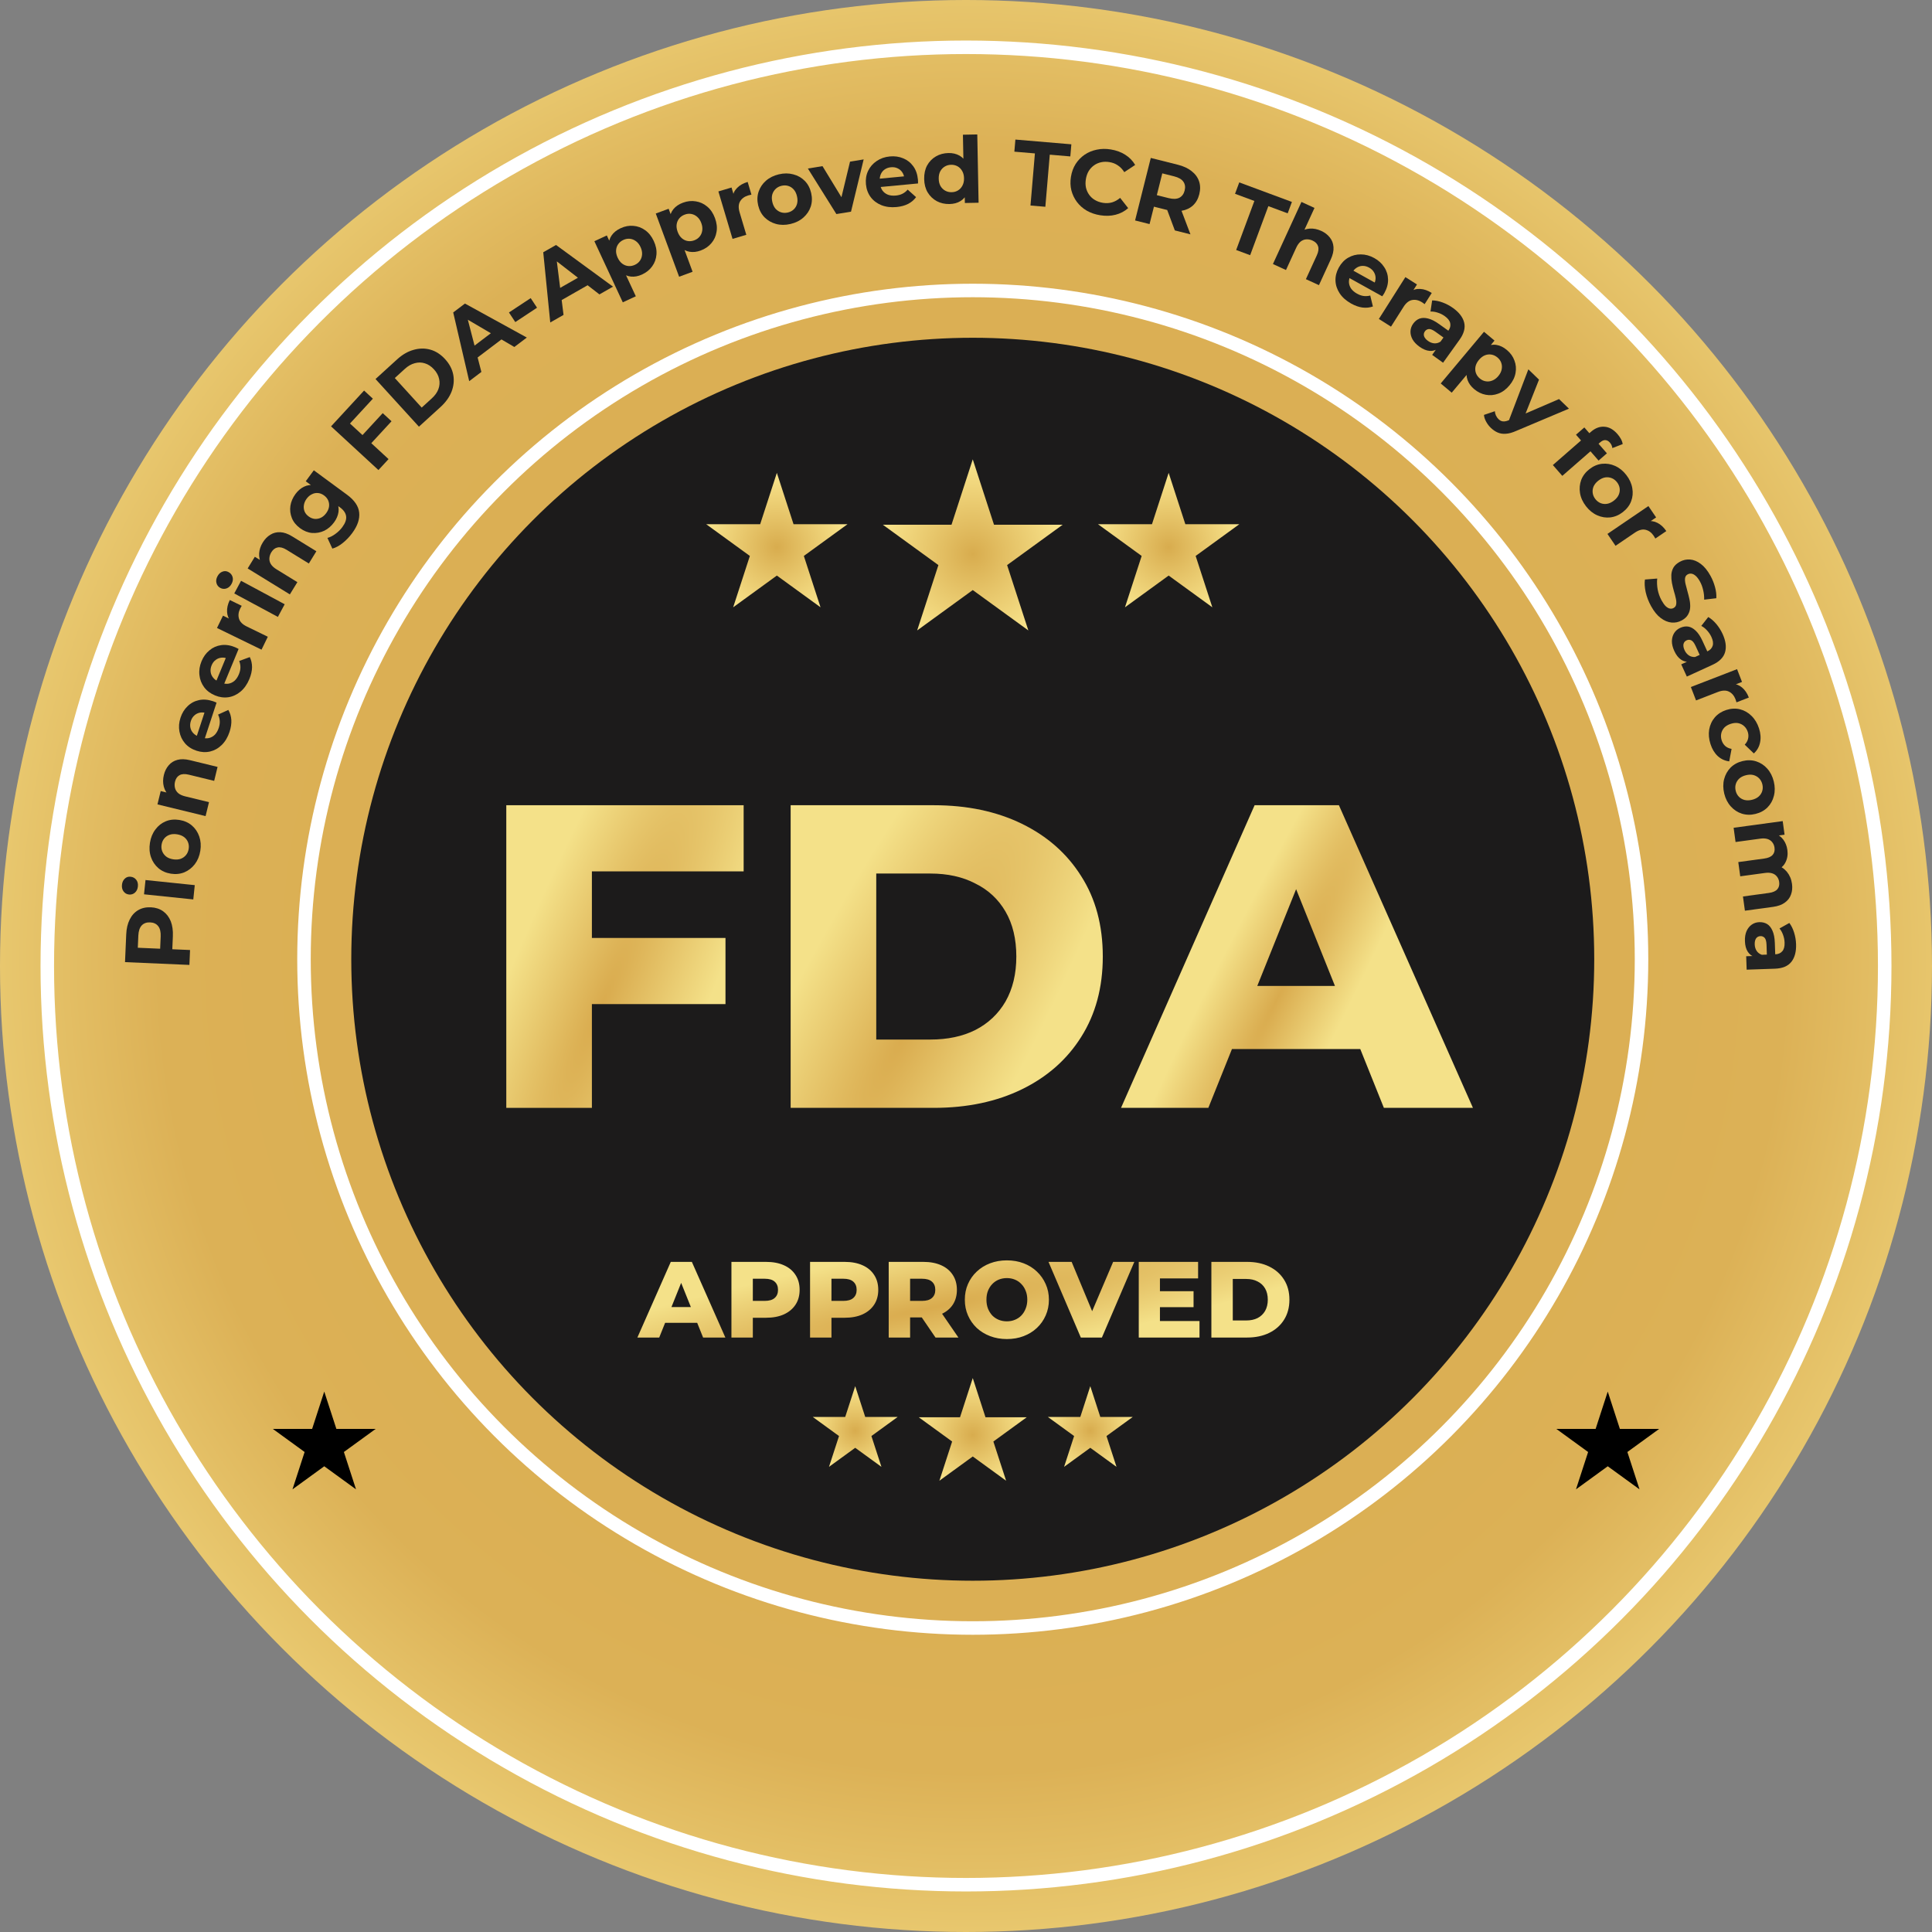
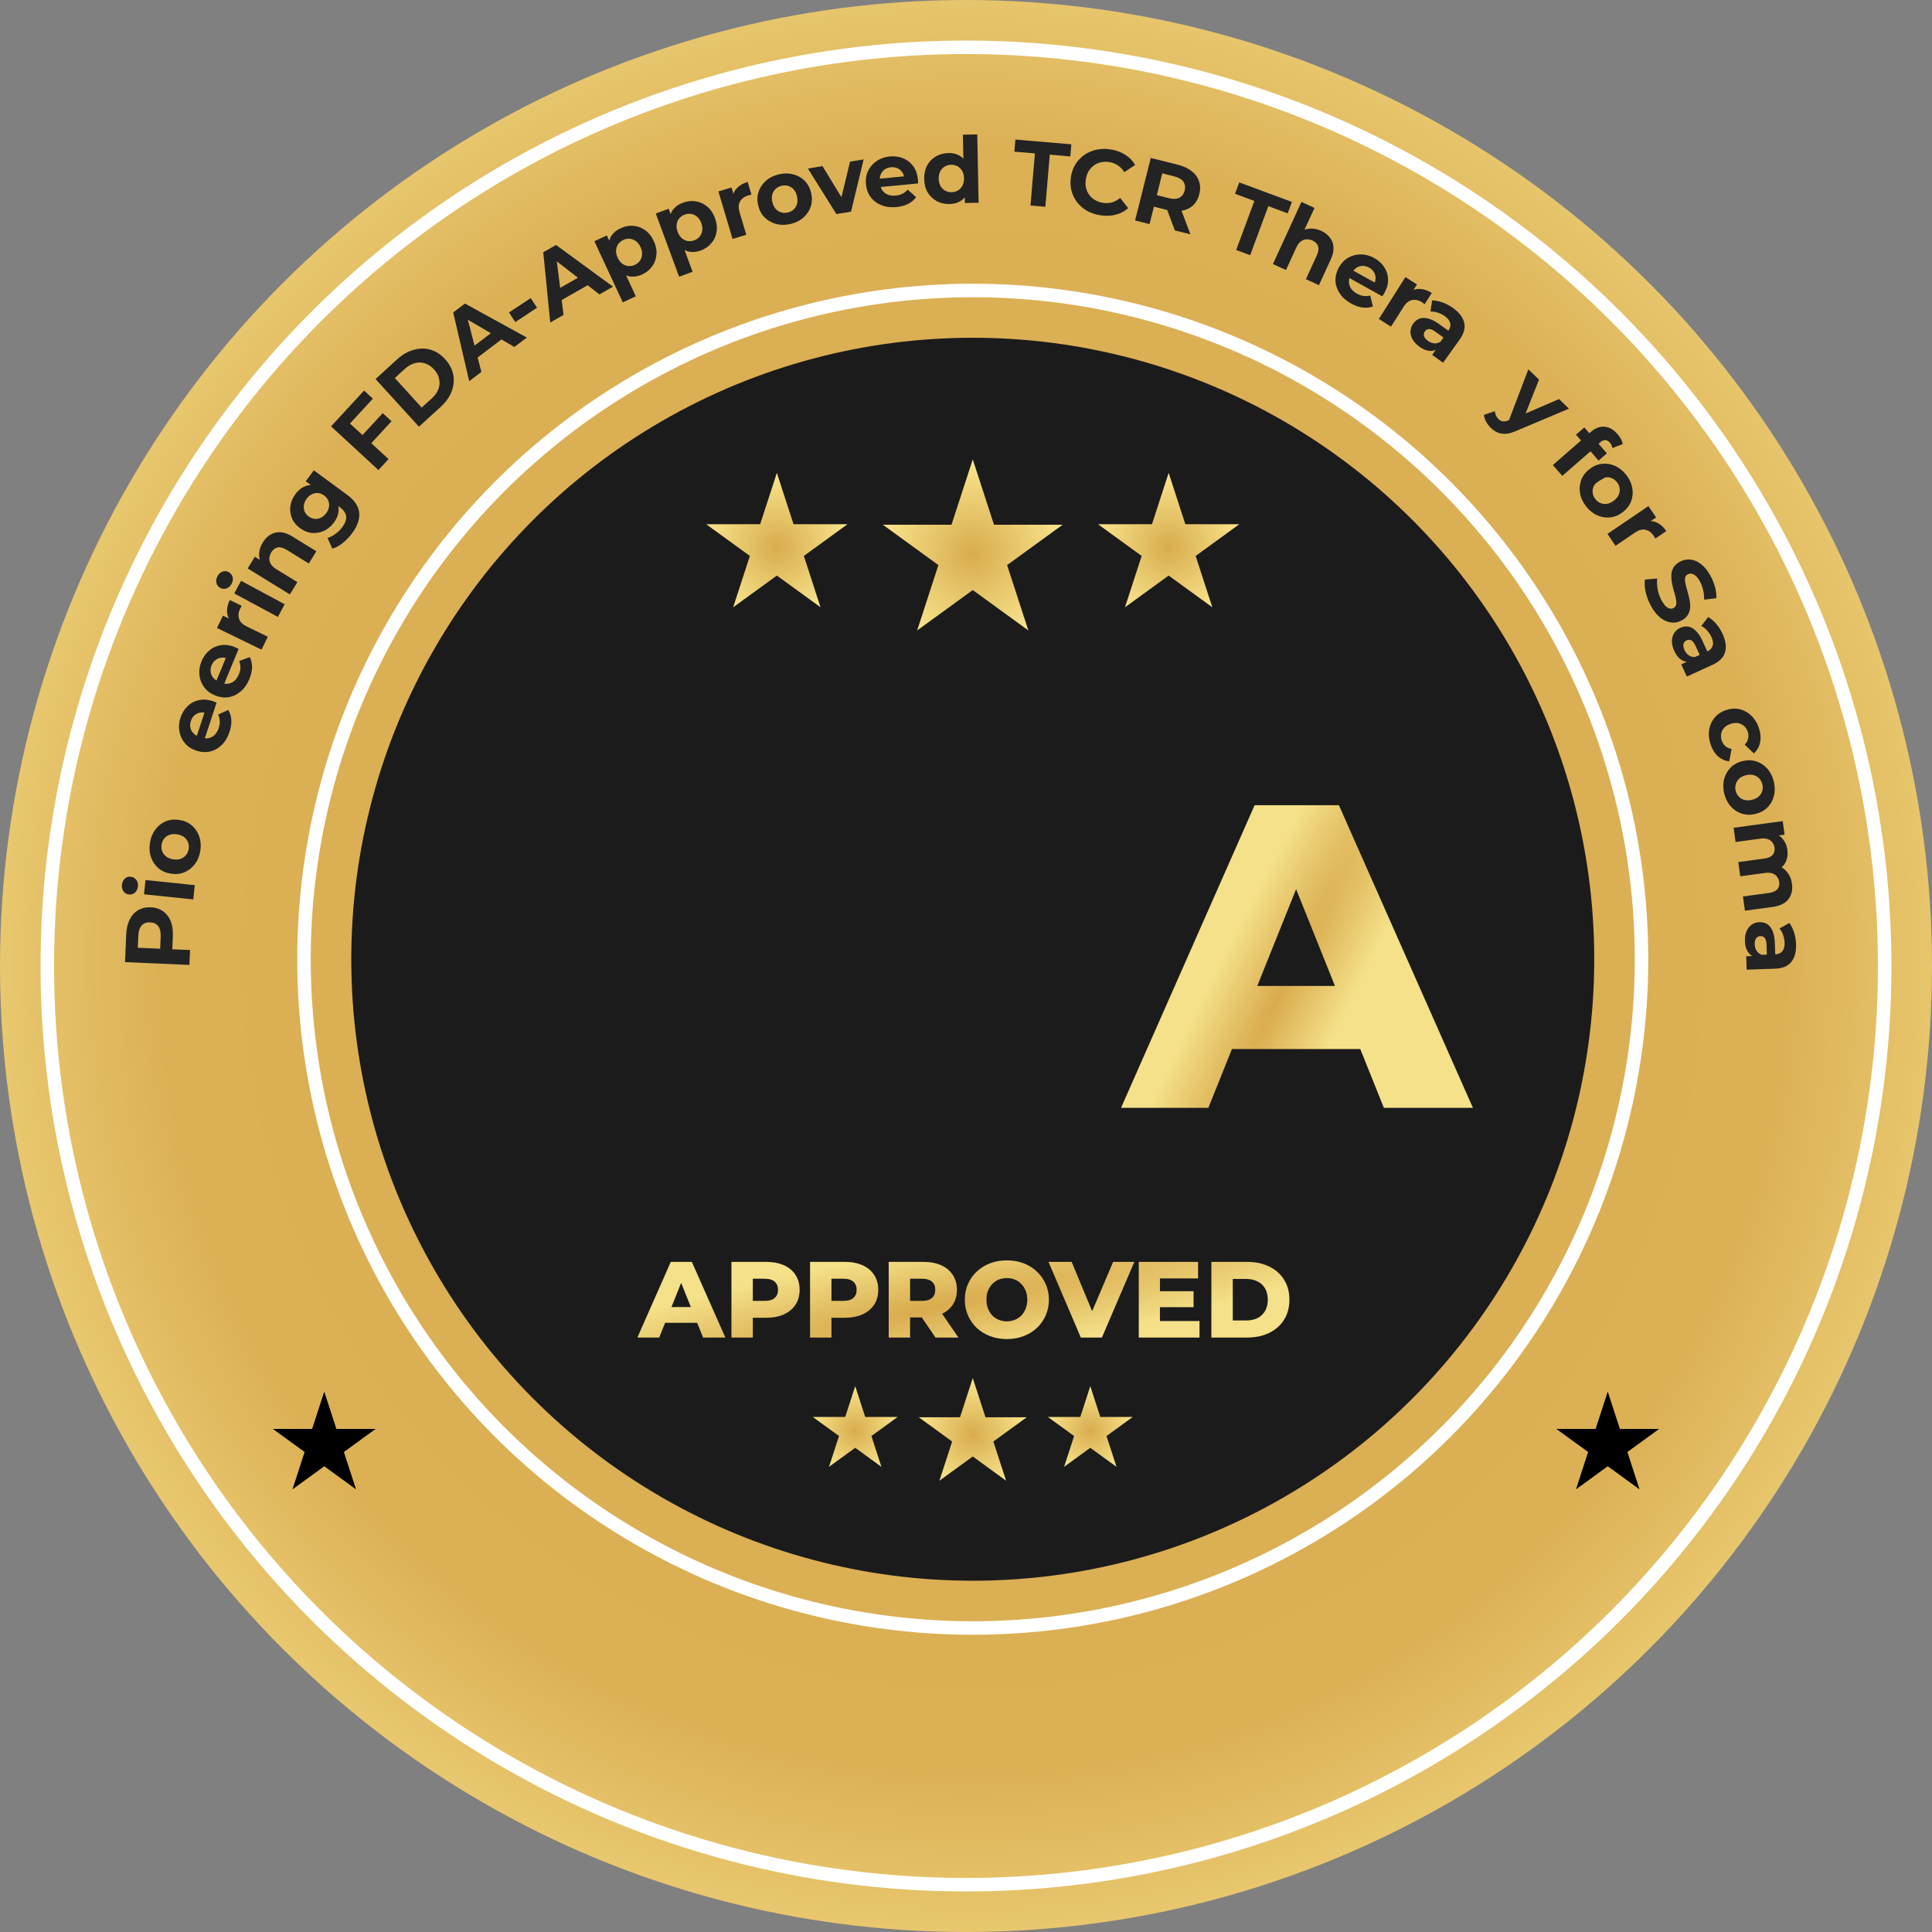
<svg xmlns="http://www.w3.org/2000/svg" width="143" height="143" viewBox="0 0 143 143" fill="none">
  <rect x="0" y="0" width="143" height="143" fill="#808080" stroke="none" />
  <circle cx="71.5" cy="71.5" r="71.5" fill="url(#paint0_diamond_1866_2860)" />
  <circle cx="72" cy="71" r="46" fill="#1C1B1B" />
  <circle cx="72" cy="71" r="49.5" stroke="white" />
  <circle cx="71.5" cy="71.5" r="68" stroke="white" />
-   <path d="M43.362 69.424H53.698V74.32H43.362V69.424ZM43.81 82H37.474V59.6H55.042V64.496H43.81V82Z" fill="url(#paint1_diamond_1866_2860)" />
-   <path d="M58.521 82V59.6H69.113C71.588 59.6 73.764 60.059 75.641 60.976C77.519 61.893 78.98 63.184 80.025 64.848C81.092 66.512 81.625 68.496 81.625 70.8C81.625 73.083 81.092 75.067 80.025 76.752C78.98 78.416 77.519 79.707 75.641 80.624C73.764 81.541 71.588 82 69.113 82H58.521ZM64.857 76.944H68.857C70.137 76.944 71.247 76.709 72.185 76.24C73.145 75.749 73.892 75.045 74.425 74.128C74.959 73.189 75.225 72.08 75.225 70.8C75.225 69.499 74.959 68.389 74.425 67.472C73.892 66.555 73.145 65.861 72.185 65.392C71.247 64.901 70.137 64.656 68.857 64.656H64.857V76.944Z" fill="url(#paint2_diamond_1866_2860)" />
  <path d="M82.974 82L92.862 59.6H99.102L109.022 82H102.43L94.686 62.704H97.182L89.438 82H82.974ZM88.382 77.648L90.014 72.976H100.958L102.59 77.648H88.382Z" fill="url(#paint3_diamond_1866_2860)" />
  <path d="M47.177 99L49.649 93.4H51.209L53.689 99H52.041L50.105 94.176H50.729L48.793 99H47.177ZM48.529 97.912L48.937 96.744H51.673L52.081 97.912H48.529ZM54.138 99V93.4H56.698C57.21 93.4 57.65 93.483 58.018 93.648C58.392 93.813 58.679 94.053 58.882 94.368C59.085 94.677 59.186 95.045 59.186 95.472C59.186 95.893 59.085 96.259 58.882 96.568C58.679 96.877 58.392 97.117 58.018 97.288C57.65 97.453 57.21 97.536 56.698 97.536H55.018L55.722 96.848V99H54.138ZM55.722 97.016L55.018 96.288H56.602C56.933 96.288 57.178 96.216 57.338 96.072C57.504 95.928 57.586 95.728 57.586 95.472C57.586 95.211 57.504 95.008 57.338 94.864C57.178 94.72 56.933 94.648 56.602 94.648H55.018L55.722 93.92V97.016ZM59.958 99V93.4H62.518C63.03 93.4 63.47 93.483 63.838 93.648C64.212 93.813 64.5 94.053 64.702 94.368C64.905 94.677 65.006 95.045 65.006 95.472C65.006 95.893 64.905 96.259 64.702 96.568C64.5 96.877 64.212 97.117 63.838 97.288C63.47 97.453 63.03 97.536 62.518 97.536H60.838L61.542 96.848V99H59.958ZM61.542 97.016L60.838 96.288H62.422C62.753 96.288 62.998 96.216 63.158 96.072C63.324 95.928 63.406 95.728 63.406 95.472C63.406 95.211 63.324 95.008 63.158 94.864C62.998 94.72 62.753 94.648 62.422 94.648H60.838L61.542 93.92V97.016ZM65.779 99V93.4H68.339C68.851 93.4 69.291 93.483 69.659 93.648C70.032 93.813 70.32 94.053 70.523 94.368C70.725 94.677 70.827 95.045 70.827 95.472C70.827 95.893 70.725 96.259 70.523 96.568C70.32 96.872 70.032 97.107 69.659 97.272C69.291 97.432 68.851 97.512 68.339 97.512H66.659L67.363 96.848V99H65.779ZM69.243 99L67.851 96.96H69.539L70.939 99H69.243ZM67.363 97.016L66.659 96.288H68.243C68.573 96.288 68.819 96.216 68.979 96.072C69.144 95.928 69.227 95.728 69.227 95.472C69.227 95.211 69.144 95.008 68.979 94.864C68.819 94.72 68.573 94.648 68.243 94.648H66.659L67.363 93.92V97.016ZM74.525 99.112C74.077 99.112 73.663 99.04 73.285 98.896C72.906 98.752 72.575 98.549 72.293 98.288C72.015 98.021 71.799 97.712 71.645 97.36C71.49 97.008 71.413 96.621 71.413 96.2C71.413 95.779 71.49 95.392 71.645 95.04C71.799 94.688 72.015 94.381 72.293 94.12C72.575 93.853 72.906 93.648 73.285 93.504C73.663 93.36 74.077 93.288 74.525 93.288C74.978 93.288 75.391 93.36 75.765 93.504C76.143 93.648 76.471 93.853 76.749 94.12C77.026 94.381 77.242 94.688 77.397 95.04C77.557 95.392 77.637 95.779 77.637 96.2C77.637 96.621 77.557 97.011 77.397 97.368C77.242 97.72 77.026 98.027 76.749 98.288C76.471 98.549 76.143 98.752 75.765 98.896C75.391 99.04 74.978 99.112 74.525 99.112ZM74.525 97.8C74.738 97.8 74.935 97.763 75.117 97.688C75.303 97.613 75.463 97.507 75.597 97.368C75.735 97.224 75.842 97.053 75.917 96.856C75.997 96.659 76.037 96.44 76.037 96.2C76.037 95.955 75.997 95.736 75.917 95.544C75.842 95.347 75.735 95.179 75.597 95.04C75.463 94.896 75.303 94.787 75.117 94.712C74.935 94.637 74.738 94.6 74.525 94.6C74.311 94.6 74.111 94.637 73.925 94.712C73.743 94.787 73.583 94.896 73.445 95.04C73.311 95.179 73.205 95.347 73.125 95.544C73.05 95.736 73.013 95.955 73.013 96.2C73.013 96.44 73.05 96.659 73.125 96.856C73.205 97.053 73.311 97.224 73.445 97.368C73.583 97.507 73.743 97.613 73.925 97.688C74.111 97.763 74.311 97.8 74.525 97.8ZM79.999 99L77.607 93.4H79.319L81.335 98.248H80.327L82.391 93.4H83.959L81.559 99H79.999ZM85.743 95.568H88.343V96.752H85.743V95.568ZM85.855 97.776H88.783V99H84.287V93.4H88.679V94.624H85.855V97.776ZM89.662 99V93.4H92.31C92.928 93.4 93.472 93.515 93.942 93.744C94.411 93.973 94.776 94.296 95.038 94.712C95.304 95.128 95.438 95.624 95.438 96.2C95.438 96.771 95.304 97.267 95.038 97.688C94.776 98.104 94.411 98.427 93.942 98.656C93.472 98.885 92.928 99 92.31 99H89.662ZM91.246 97.736H92.246C92.566 97.736 92.843 97.677 93.078 97.56C93.318 97.437 93.504 97.261 93.638 97.032C93.771 96.797 93.838 96.52 93.838 96.2C93.838 95.875 93.771 95.597 93.638 95.368C93.504 95.139 93.318 94.965 93.078 94.848C92.843 94.725 92.566 94.664 92.246 94.664H91.246V97.736Z" fill="url(#paint4_diamond_1866_2860)" />
  <path d="M57.5 35L58.735 38.8H62.731L59.498 41.149L60.733 44.95L57.5 42.601L54.267 44.95L55.502 41.149L52.269 38.8H56.265L57.5 35Z" fill="url(#paint5_diamond_1866_2860)" />
  <path d="M63.3 102.6L64.041 104.88H66.439L64.499 106.29L65.24 108.57L63.3 107.161L61.36 108.57L62.101 106.29L60.161 104.88H62.559L63.3 102.6Z" fill="url(#paint6_diamond_1866_2860)" />
  <path d="M24 103L24.898 105.764H27.804L25.453 107.472L26.351 110.236L24 108.528L21.649 110.236L22.547 107.472L20.196 105.764H23.102L24 103Z" fill="black" />
  <path d="M119 103L119.898 105.764H122.804L120.453 107.472L121.351 110.236L119 108.528L116.649 110.236L117.547 107.472L115.196 105.764H118.102L119 103Z" fill="black" />
  <path d="M86.5 35L87.735 38.8H91.731L88.498 41.149L89.733 44.95L86.5 42.601L83.267 44.95L84.502 41.149L81.269 38.8H85.265L86.5 35Z" fill="url(#paint7_diamond_1866_2860)" />
  <path d="M80.7 102.6L81.441 104.88H83.839L81.899 106.29L82.64 108.57L80.7 107.161L78.761 108.57L79.502 106.29L77.562 104.88H79.96L80.7 102.6Z" fill="url(#paint8_diamond_1866_2860)" />
  <path d="M72 34L73.572 38.837H78.657L74.543 41.826L76.115 46.663L72 43.674L67.885 46.663L69.457 41.826L65.343 38.837H70.428L72 34Z" fill="url(#paint9_diamond_1866_2860)" />
  <path d="M72 102L72.943 104.902H75.994L73.525 106.696L74.469 109.598L72 107.804L69.531 109.598L70.474 106.696L68.005 104.902H71.057L72 102Z" fill="url(#paint10_diamond_1866_2860)" />
  <path d="M14.019 71.42L9.253 71.213L9.343 69.15C9.362 68.723 9.448 68.359 9.602 68.056C9.752 67.753 9.96 67.524 10.226 67.367C10.492 67.21 10.804 67.14 11.163 67.155C11.517 67.171 11.819 67.268 12.071 67.447C12.322 67.627 12.511 67.874 12.639 68.188C12.761 68.503 12.813 68.874 12.795 69.3L12.732 70.75L12.256 70.239L14.067 70.317L14.019 71.42ZM12.379 70.244L11.833 70.711L11.893 69.322C11.908 68.982 11.847 68.725 11.709 68.55C11.571 68.376 11.373 68.283 11.114 68.272C10.851 68.26 10.643 68.335 10.49 68.497C10.338 68.659 10.254 68.91 10.239 69.25L10.179 70.639L9.676 70.126L12.379 70.244Z" fill="#232323" />
  <path d="M14.307 66.573L10.66 66.194L10.77 65.137L14.416 65.515L14.307 66.573ZM10.206 65.613C10.186 65.807 10.113 65.959 9.988 66.07C9.862 66.18 9.716 66.226 9.548 66.209C9.381 66.192 9.248 66.116 9.147 65.983C9.047 65.849 9.007 65.685 9.027 65.49C9.047 65.296 9.118 65.144 9.239 65.033C9.355 64.922 9.497 64.875 9.665 64.892C9.841 64.91 9.981 64.987 10.086 65.121C10.187 65.25 10.227 65.414 10.206 65.613Z" fill="#232323" />
  <path d="M14.827 62.973C14.765 63.359 14.629 63.689 14.42 63.964C14.211 64.234 13.953 64.434 13.647 64.565C13.337 64.69 13.003 64.724 12.644 64.667C12.281 64.609 11.974 64.472 11.723 64.257C11.468 64.037 11.286 63.766 11.176 63.445C11.063 63.119 11.037 62.763 11.099 62.377C11.16 61.995 11.295 61.667 11.504 61.393C11.709 61.117 11.965 60.916 12.27 60.79C12.575 60.664 12.912 60.631 13.28 60.69C13.639 60.747 13.946 60.883 14.201 61.099C14.452 61.314 14.634 61.585 14.748 61.911C14.861 62.238 14.888 62.592 14.827 62.973ZM13.965 62.835C13.993 62.66 13.978 62.497 13.919 62.345C13.861 62.193 13.764 62.065 13.629 61.96C13.489 61.855 13.316 61.786 13.11 61.753C12.899 61.719 12.713 61.731 12.552 61.788C12.391 61.845 12.259 61.937 12.156 62.063C12.053 62.189 11.988 62.34 11.96 62.514C11.932 62.689 11.947 62.853 12.006 63.005C12.064 63.157 12.161 63.287 12.295 63.396C12.43 63.501 12.603 63.57 12.814 63.603C13.021 63.636 13.206 63.625 13.372 63.568C13.534 63.507 13.666 63.413 13.769 63.287C13.872 63.161 13.937 63.01 13.965 62.835Z" fill="#232323" />
-   <path d="M12.129 57.36C12.198 57.078 12.316 56.84 12.485 56.647C12.65 56.449 12.865 56.314 13.13 56.243C13.391 56.171 13.702 56.179 14.064 56.267L16.104 56.764L15.852 57.797L13.972 57.339C13.685 57.269 13.457 57.282 13.289 57.376C13.122 57.467 13.011 57.626 12.955 57.856C12.915 58.019 12.915 58.176 12.953 58.325C12.988 58.469 13.067 58.596 13.19 58.706C13.314 58.811 13.487 58.89 13.707 58.944L15.469 59.373L15.217 60.405L11.655 59.538L11.895 58.552L12.882 58.792L12.539 58.905C12.331 58.719 12.193 58.491 12.123 58.221C12.053 57.952 12.055 57.665 12.129 57.36Z" fill="#232323" />
  <path d="M16.991 54.168C16.86 54.565 16.668 54.889 16.413 55.14C16.16 55.387 15.872 55.548 15.551 55.624C15.225 55.699 14.889 55.68 14.544 55.566C14.194 55.451 13.912 55.27 13.697 55.022C13.479 54.769 13.341 54.477 13.282 54.147C13.219 53.815 13.245 53.473 13.362 53.119C13.474 52.778 13.648 52.495 13.884 52.272C14.117 52.042 14.396 51.892 14.72 51.822C15.04 51.75 15.388 51.776 15.764 51.9C15.803 51.912 15.847 51.929 15.898 51.951C15.944 51.971 15.988 51.99 16.029 52.008L15.099 54.838L14.51 54.644L15.266 52.346L15.313 52.792C15.131 52.732 14.962 52.717 14.804 52.746C14.646 52.776 14.509 52.843 14.393 52.948C14.273 53.052 14.184 53.191 14.128 53.363C14.071 53.536 14.059 53.702 14.093 53.861C14.124 54.015 14.196 54.151 14.31 54.27C14.42 54.387 14.568 54.476 14.753 54.537L14.909 54.588C15.098 54.651 15.28 54.665 15.454 54.631C15.625 54.592 15.774 54.509 15.901 54.384C16.026 54.253 16.122 54.083 16.19 53.876C16.251 53.691 16.276 53.52 16.265 53.363C16.256 53.202 16.215 53.045 16.141 52.892L16.9 52.546C17.029 52.765 17.103 53.012 17.123 53.286C17.138 53.559 17.094 53.853 16.991 54.168Z" fill="#232323" />
  <path d="M18.458 50.259C18.299 50.645 18.082 50.954 17.81 51.186C17.539 51.413 17.24 51.553 16.914 51.605C16.584 51.655 16.25 51.611 15.915 51.472C15.575 51.331 15.306 51.129 15.11 50.866C14.912 50.597 14.795 50.296 14.761 49.963C14.723 49.627 14.775 49.287 14.917 48.943C15.054 48.611 15.249 48.343 15.501 48.137C15.751 47.926 16.04 47.797 16.369 47.751C16.693 47.703 17.038 47.755 17.403 47.906C17.441 47.922 17.484 47.942 17.533 47.967C17.577 47.99 17.62 48.013 17.66 48.034L16.522 50.786L15.949 50.55L16.873 48.314L16.887 48.762C16.711 48.689 16.543 48.661 16.383 48.679C16.224 48.697 16.082 48.754 15.959 48.85C15.831 48.945 15.732 49.076 15.663 49.244C15.594 49.412 15.57 49.577 15.591 49.738C15.611 49.893 15.673 50.035 15.778 50.161C15.878 50.287 16.019 50.387 16.2 50.461L16.351 50.524C16.535 50.6 16.716 50.628 16.891 50.607C17.065 50.58 17.219 50.509 17.356 50.393C17.49 50.272 17.598 50.11 17.681 49.909C17.756 49.728 17.794 49.559 17.795 49.403C17.797 49.241 17.768 49.081 17.705 48.923L18.488 48.635C18.6 48.863 18.656 49.114 18.656 49.389C18.651 49.663 18.585 49.953 18.458 50.259Z" fill="#232323" />
  <path d="M19.357 48.086L16.061 46.481L16.506 45.568L17.437 46.022L17.105 46.019C16.919 45.807 16.82 45.565 16.807 45.291C16.79 45.014 16.857 44.721 17.008 44.411L17.891 44.84C17.867 44.879 17.847 44.915 17.831 44.947C17.811 44.978 17.792 45.012 17.774 45.049C17.647 45.31 17.619 45.559 17.691 45.796C17.76 46.027 17.952 46.219 18.267 46.372L19.823 47.13L19.357 48.086Z" fill="#232323" />
  <path d="M20.568 45.662L17.339 43.925L17.843 42.988L21.072 44.725L20.568 45.662ZM17.141 43.214C17.049 43.386 16.923 43.499 16.765 43.554C16.607 43.608 16.454 43.595 16.306 43.516C16.158 43.436 16.063 43.315 16.021 43.153C15.979 42.992 16.004 42.825 16.097 42.653C16.189 42.48 16.313 42.366 16.467 42.31C16.617 42.251 16.766 42.262 16.914 42.342C17.07 42.425 17.171 42.55 17.217 42.714C17.261 42.871 17.236 43.038 17.141 43.214Z" fill="#232323" />
  <path d="M19.452 40.148C19.604 39.9 19.79 39.711 20.009 39.579C20.227 39.441 20.474 39.379 20.748 39.393C21.018 39.404 21.312 39.508 21.629 39.703L23.417 40.802L22.86 41.708L21.212 40.694C20.96 40.539 20.74 40.481 20.551 40.52C20.364 40.554 20.209 40.672 20.085 40.873C19.997 41.017 19.949 41.165 19.939 41.32C19.928 41.468 19.964 41.612 20.048 41.754C20.134 41.892 20.273 42.021 20.467 42.14L22.011 43.089L21.454 43.995L18.331 42.075L18.863 41.21L19.728 41.742L19.366 41.743C19.227 41.503 19.165 41.243 19.181 40.965C19.197 40.687 19.287 40.415 19.452 40.148Z" fill="#232323" />
  <path d="M26.072 39.455C25.867 39.733 25.635 39.977 25.374 40.186C25.12 40.394 24.862 40.534 24.6 40.606L24.235 39.814C24.429 39.765 24.626 39.666 24.824 39.519C25.029 39.371 25.2 39.203 25.337 39.017C25.561 38.713 25.654 38.443 25.618 38.208C25.585 37.97 25.435 37.752 25.168 37.556L24.723 37.229L24.022 36.629L23.267 36.091L22.63 35.623L23.227 34.81L25.687 36.618C26.236 37.022 26.536 37.462 26.586 37.939C26.636 38.415 26.465 38.921 26.072 39.455ZM24.723 38.667C24.521 38.941 24.28 39.147 23.999 39.285C23.716 39.416 23.419 39.471 23.107 39.45C22.795 39.423 22.495 39.305 22.21 39.095C21.921 38.882 21.718 38.632 21.603 38.344C21.486 38.05 21.45 37.75 21.494 37.444C21.541 37.135 21.666 36.843 21.868 36.568C22.051 36.319 22.263 36.138 22.506 36.022C22.744 35.905 23.009 35.871 23.299 35.921C23.586 35.968 23.894 36.112 24.224 36.355C24.549 36.594 24.779 36.845 24.914 37.107C25.044 37.367 25.091 37.629 25.054 37.895C25.016 38.161 24.906 38.418 24.723 38.667ZM24.145 37.98C24.256 37.83 24.325 37.675 24.352 37.515C24.376 37.352 24.357 37.197 24.296 37.05C24.234 36.904 24.132 36.778 23.989 36.673C23.843 36.566 23.693 36.506 23.538 36.493C23.38 36.479 23.228 36.508 23.084 36.583C22.935 36.654 22.806 36.765 22.696 36.915C22.585 37.065 22.518 37.221 22.494 37.384C22.467 37.544 22.483 37.7 22.541 37.85C22.599 37.994 22.701 38.12 22.848 38.227C22.99 38.332 23.141 38.392 23.299 38.407C23.46 38.418 23.615 38.388 23.763 38.316C23.908 38.242 24.035 38.13 24.145 37.98Z" fill="#232323" />
  <path d="M26.775 32.262L28.328 30.579L28.979 31.18L27.427 32.863L26.775 32.262ZM28.759 33.981L28.011 34.792L24.504 31.558L26.948 28.908L27.599 29.509L25.904 31.348L28.759 33.981Z" fill="#232323" />
  <path d="M31.008 31.581L27.795 28.055L29.397 26.596C29.78 26.247 30.185 26.013 30.611 25.895C31.035 25.773 31.449 25.768 31.852 25.88C32.255 25.992 32.62 26.228 32.948 26.587C33.272 26.943 33.473 27.329 33.55 27.744C33.624 28.156 33.583 28.569 33.425 28.983C33.264 29.393 32.993 29.773 32.61 30.122L31.008 31.581ZM31.213 30.168L31.959 29.488C32.194 29.274 32.358 29.046 32.449 28.802C32.541 28.552 32.559 28.302 32.503 28.052C32.451 27.799 32.324 27.561 32.122 27.34C31.917 27.115 31.692 26.966 31.448 26.893C31.204 26.815 30.955 26.811 30.701 26.883C30.447 26.948 30.202 27.088 29.967 27.302L29.222 27.981L31.213 30.168Z" fill="#232323" />
  <path d="M34.729 28.213L33.545 23.126L34.414 22.468L38.994 24.984L38.07 25.683L34.137 23.378L34.485 23.115L35.63 27.53L34.729 28.213ZM34.959 26.756L34.687 25.911L36.643 24.43L37.388 24.918L34.959 26.756Z" fill="#232323" />
  <path d="M38.14 23.839L37.671 23.128L39.28 22.066L39.75 22.776L38.14 23.839Z" fill="#232323" />
  <path d="M40.728 23.869L40.209 18.672L41.156 18.132L45.374 21.217L44.368 21.791L40.765 18.999L41.144 18.783L41.711 23.308L40.728 23.869ZM41.145 22.454L40.984 21.581L43.114 20.365L43.79 20.944L41.145 22.454Z" fill="#232323" />
  <path d="M47.528 20.315C47.248 20.446 46.974 20.498 46.706 20.472C46.438 20.446 46.187 20.335 45.95 20.139C45.716 19.938 45.509 19.643 45.329 19.256C45.147 18.864 45.053 18.517 45.048 18.214C45.042 17.911 45.116 17.649 45.269 17.428C45.421 17.206 45.644 17.028 45.936 16.892C46.249 16.746 46.563 16.688 46.877 16.717C47.194 16.741 47.483 16.846 47.746 17.035C48.013 17.221 48.227 17.488 48.388 17.834C48.551 18.184 48.617 18.521 48.588 18.846C48.562 19.168 48.457 19.458 48.27 19.715C48.088 19.97 47.841 20.17 47.528 20.315ZM46.097 22.378L43.994 17.855L44.915 17.427L45.231 18.107L45.672 19.104L46.19 20.058L47.061 21.93L46.097 22.378ZM46.993 19.602C47.154 19.527 47.279 19.424 47.368 19.293C47.461 19.159 47.513 19.007 47.524 18.837C47.537 18.66 47.5 18.477 47.412 18.288C47.322 18.094 47.206 17.947 47.065 17.848C46.927 17.746 46.777 17.688 46.615 17.673C46.457 17.657 46.298 17.686 46.137 17.76C45.976 17.835 45.849 17.939 45.756 18.073C45.663 18.206 45.611 18.358 45.6 18.529C45.589 18.699 45.628 18.881 45.718 19.075C45.806 19.264 45.92 19.412 46.059 19.517C46.197 19.619 46.347 19.677 46.509 19.692C46.671 19.707 46.832 19.677 46.993 19.602Z" fill="#232323" />
  <path d="M51.86 18.543C51.57 18.65 51.293 18.68 51.028 18.632C50.764 18.585 50.522 18.454 50.302 18.239C50.085 18.019 49.903 17.709 49.755 17.308C49.605 16.903 49.54 16.55 49.559 16.247C49.578 15.945 49.673 15.69 49.843 15.481C50.013 15.273 50.25 15.113 50.552 15.002C50.876 14.882 51.194 14.85 51.504 14.904C51.818 14.953 52.098 15.082 52.345 15.291C52.596 15.499 52.787 15.782 52.919 16.14C53.053 16.502 53.092 16.844 53.036 17.165C52.985 17.484 52.856 17.764 52.649 18.005C52.447 18.244 52.184 18.424 51.86 18.543ZM50.266 20.483L48.538 15.803L49.491 15.452L49.75 16.155L50.109 17.185L50.548 18.178L51.263 20.115L50.266 20.483ZM51.385 17.789C51.551 17.727 51.684 17.635 51.784 17.511C51.888 17.385 51.952 17.238 51.977 17.069C52.004 16.894 51.982 16.709 51.909 16.513C51.835 16.312 51.732 16.157 51.599 16.046C51.47 15.934 51.326 15.864 51.165 15.836C51.009 15.806 50.848 15.822 50.682 15.884C50.516 15.945 50.38 16.038 50.277 16.164C50.173 16.29 50.109 16.437 50.084 16.606C50.059 16.775 50.084 16.959 50.158 17.16C50.23 17.356 50.331 17.512 50.462 17.628C50.59 17.741 50.735 17.811 50.895 17.839C51.056 17.867 51.219 17.85 51.385 17.789Z" fill="#232323" />
  <path d="M54.22 17.682L53.173 14.169L54.146 13.879L54.442 14.871L54.219 14.625C54.249 14.345 54.361 14.108 54.554 13.913C54.746 13.714 55.008 13.565 55.339 13.466L55.619 14.407C55.574 14.415 55.534 14.425 55.499 14.435C55.463 14.441 55.425 14.45 55.386 14.462C55.108 14.545 54.905 14.693 54.779 14.906C54.656 15.113 54.645 15.384 54.744 15.72L55.239 17.379L54.22 17.682Z" fill="#232323" />
  <path d="M58.511 16.578C58.131 16.667 57.774 16.666 57.44 16.576C57.111 16.485 56.828 16.323 56.591 16.089C56.358 15.85 56.2 15.553 56.117 15.199C56.033 14.841 56.044 14.505 56.148 14.191C56.255 13.872 56.436 13.601 56.692 13.378C56.951 13.149 57.271 12.991 57.652 12.902C58.028 12.814 58.382 12.815 58.716 12.905C59.049 12.99 59.331 13.15 59.563 13.385C59.796 13.62 59.954 13.919 60.039 14.282C60.122 14.636 60.112 14.972 60.009 15.29C59.905 15.603 59.723 15.874 59.464 16.103C59.205 16.332 58.887 16.49 58.511 16.578ZM58.313 15.729C58.485 15.688 58.631 15.612 58.749 15.5C58.868 15.389 58.95 15.251 58.995 15.086C59.04 14.917 59.038 14.731 58.99 14.527C58.942 14.319 58.861 14.152 58.747 14.024C58.633 13.897 58.498 13.809 58.343 13.762C58.187 13.714 58.023 13.711 57.85 13.751C57.678 13.791 57.532 13.867 57.414 13.979C57.295 14.091 57.211 14.229 57.161 14.395C57.115 14.56 57.117 14.746 57.166 14.954C57.213 15.157 57.294 15.325 57.409 15.457C57.528 15.583 57.664 15.67 57.82 15.718C57.976 15.765 58.14 15.769 58.313 15.729Z" fill="#232323" />
  <path d="M61.906 15.844L59.796 12.473L60.878 12.296L62.651 15.204L62.113 15.292L62.916 11.964L63.925 11.799L62.989 15.667L61.906 15.844Z" fill="#232323" />
  <path d="M66.355 15.325C65.939 15.364 65.565 15.317 65.233 15.184C64.905 15.051 64.642 14.852 64.444 14.588C64.245 14.319 64.128 14.004 64.094 13.642C64.059 13.276 64.112 12.945 64.253 12.649C64.398 12.347 64.61 12.104 64.889 11.918C65.168 11.727 65.493 11.614 65.863 11.579C66.221 11.545 66.549 11.591 66.849 11.718C67.152 11.84 67.401 12.036 67.596 12.305C67.789 12.569 67.905 12.898 67.942 13.292C67.946 13.333 67.948 13.38 67.949 13.435C67.949 13.485 67.949 13.533 67.949 13.579L64.984 13.859L64.925 13.242L67.334 13.014L66.944 13.236C66.926 13.046 66.872 12.884 66.782 12.751C66.692 12.618 66.575 12.52 66.432 12.456C66.289 12.387 66.127 12.362 65.946 12.379C65.765 12.396 65.608 12.452 65.476 12.546C65.347 12.636 65.252 12.757 65.188 12.909C65.125 13.057 65.102 13.227 65.121 13.422L65.136 13.585C65.155 13.784 65.215 13.956 65.315 14.102C65.419 14.242 65.555 14.346 65.721 14.412C65.891 14.474 66.085 14.495 66.302 14.474C66.496 14.456 66.663 14.41 66.802 14.338C66.946 14.265 67.073 14.164 67.184 14.034L67.805 14.592C67.656 14.798 67.459 14.964 67.216 15.092C66.972 15.216 66.685 15.293 66.355 15.325Z" fill="#232323" />
  <path d="M70.273 15.102C69.928 15.108 69.615 15.037 69.335 14.888C69.055 14.734 68.83 14.518 68.662 14.24C68.497 13.961 68.411 13.631 68.404 13.249C68.397 12.863 68.47 12.528 68.623 12.243C68.781 11.959 68.998 11.736 69.272 11.577C69.546 11.417 69.856 11.334 70.201 11.327C70.51 11.321 70.781 11.384 71.016 11.516C71.25 11.648 71.433 11.851 71.566 12.126C71.698 12.4 71.768 12.754 71.777 13.185C71.785 13.612 71.73 13.968 71.613 14.252C71.496 14.531 71.322 14.741 71.093 14.882C70.869 15.022 70.595 15.096 70.273 15.102ZM70.44 14.226C70.613 14.223 70.769 14.179 70.908 14.095C71.047 14.01 71.156 13.892 71.235 13.741C71.319 13.585 71.358 13.402 71.354 13.193C71.35 12.98 71.303 12.799 71.214 12.651C71.13 12.502 71.016 12.389 70.874 12.309C70.731 12.23 70.574 12.193 70.401 12.196C70.224 12.199 70.066 12.243 69.927 12.328C69.787 12.412 69.676 12.53 69.593 12.682C69.514 12.833 69.476 13.015 69.481 13.229C69.484 13.438 69.529 13.619 69.614 13.772C69.703 13.92 69.819 14.034 69.961 14.113C70.103 14.192 70.263 14.23 70.44 14.226ZM71.416 15.025L71.402 14.276L71.402 13.185L71.313 12.103L71.272 9.971L72.335 9.951L72.432 15.006L71.416 15.025Z" fill="#232323" />
  <path d="M76.273 15.212L76.6 11.355L75.079 11.226L75.156 10.33L79.298 10.681L79.222 11.578L77.701 11.448L77.373 15.305L76.273 15.212Z" fill="#232323" />
  <path d="M81.424 15.931C81.061 15.872 80.732 15.759 80.437 15.592C80.147 15.421 79.905 15.207 79.712 14.95C79.519 14.693 79.381 14.406 79.299 14.089C79.221 13.773 79.211 13.438 79.268 13.084C79.326 12.729 79.441 12.414 79.614 12.139C79.792 11.864 80.013 11.635 80.278 11.452C80.546 11.27 80.845 11.146 81.173 11.079C81.502 11.008 81.851 11.002 82.219 11.062C82.627 11.128 82.983 11.259 83.287 11.455C83.596 11.648 83.841 11.899 84.021 12.209L83.217 12.742C83.085 12.532 82.928 12.366 82.745 12.245C82.563 12.118 82.355 12.037 82.122 11.999C81.902 11.963 81.695 11.966 81.499 12.008C81.304 12.05 81.128 12.128 80.972 12.241C80.815 12.354 80.684 12.496 80.578 12.667C80.477 12.839 80.408 13.038 80.372 13.262C80.335 13.486 80.338 13.696 80.38 13.892C80.427 14.088 80.506 14.264 80.619 14.42C80.732 14.577 80.874 14.706 81.047 14.807C81.219 14.909 81.415 14.977 81.635 15.013C81.868 15.05 82.091 15.04 82.302 14.982C82.515 14.92 82.717 14.808 82.909 14.646L83.504 15.405C83.236 15.642 82.924 15.806 82.569 15.895C82.218 15.986 81.837 15.998 81.424 15.931Z" fill="#232323" />
  <path d="M84.015 16.317L85.177 11.69L87.18 12.193C87.594 12.297 87.934 12.455 88.199 12.667C88.465 12.874 88.649 13.124 88.749 13.416C88.849 13.708 88.855 14.028 88.767 14.376C88.681 14.72 88.525 14.997 88.299 15.207C88.074 15.413 87.795 15.544 87.462 15.601C87.129 15.658 86.756 15.635 86.342 15.531L84.934 15.178L85.528 14.828L85.086 16.586L84.015 16.317ZM86.957 17.055L86.222 15.086L87.365 15.373L88.113 17.346L86.957 17.055ZM85.498 14.947L85.148 14.325L86.496 14.663C86.827 14.746 87.091 14.738 87.29 14.638C87.489 14.533 87.621 14.355 87.683 14.104C87.748 13.849 87.716 13.63 87.588 13.448C87.461 13.266 87.232 13.133 86.901 13.051L85.553 12.712L86.156 12.323L85.498 14.947Z" fill="#232323" />
  <path d="M91.497 18.504L92.844 14.875L91.413 14.344L91.726 13.501L95.623 14.947L95.31 15.79L93.879 15.259L92.532 18.888L91.497 18.504Z" fill="#232323" />
  <path d="M97.796 17.091C98.06 17.212 98.27 17.374 98.428 17.576C98.591 17.776 98.682 18.012 98.701 18.286C98.722 18.556 98.655 18.86 98.5 19.199L97.624 21.106L96.658 20.663L97.465 18.904C97.589 18.635 97.62 18.41 97.559 18.227C97.502 18.046 97.366 17.906 97.151 17.807C96.999 17.737 96.845 17.707 96.691 17.716C96.543 17.723 96.403 17.776 96.272 17.876C96.146 17.978 96.035 18.132 95.94 18.338L95.184 19.986L94.218 19.542L96.328 14.947L97.294 15.39L96.29 17.577L96.201 17.198C96.423 17.03 96.673 16.938 96.951 16.92C97.229 16.903 97.511 16.96 97.796 17.091Z" fill="#232323" />
  <path d="M100.007 22.468C99.642 22.265 99.36 22.015 99.161 21.718C98.967 21.422 98.862 21.11 98.848 20.779C98.837 20.445 98.919 20.12 99.095 19.802C99.274 19.48 99.505 19.237 99.789 19.073C100.079 18.906 100.392 18.825 100.727 18.83C101.065 18.83 101.396 18.921 101.722 19.102C102.036 19.276 102.28 19.5 102.455 19.774C102.637 20.047 102.731 20.349 102.739 20.681C102.749 21.009 102.658 21.345 102.466 21.691C102.446 21.726 102.421 21.767 102.391 21.812C102.363 21.854 102.335 21.893 102.309 21.931L99.706 20.484L100.007 19.942L102.122 21.117L101.675 21.08C101.768 20.913 101.815 20.749 101.816 20.588C101.817 20.428 101.776 20.281 101.695 20.147C101.615 20.009 101.496 19.896 101.337 19.808C101.178 19.72 101.018 19.677 100.855 19.68C100.698 19.682 100.551 19.727 100.413 19.817C100.277 19.902 100.161 20.03 100.066 20.201L99.987 20.344C99.89 20.519 99.841 20.695 99.842 20.872C99.849 21.047 99.901 21.209 100.001 21.358C100.106 21.504 100.254 21.631 100.445 21.737C100.616 21.832 100.779 21.889 100.935 21.908C101.094 21.929 101.257 21.918 101.421 21.874L101.618 22.685C101.378 22.77 101.122 22.796 100.848 22.764C100.578 22.728 100.297 22.629 100.007 22.468Z" fill="#232323" />
  <path d="M102.059 23.608L104.022 20.511L104.88 21.055L104.325 21.93L104.365 21.6C104.596 21.439 104.848 21.368 105.122 21.386C105.398 21.399 105.682 21.499 105.974 21.684L105.448 22.512C105.413 22.484 105.379 22.46 105.348 22.441C105.32 22.418 105.289 22.395 105.254 22.373C105.009 22.218 104.764 22.162 104.521 22.207C104.283 22.25 104.071 22.419 103.884 22.715L102.957 24.177L102.059 23.608Z" fill="#232323" />
  <path d="M106.003 26.268L106.42 25.686L106.456 25.519L107.202 24.478C107.335 24.293 107.381 24.108 107.34 23.923C107.304 23.74 107.169 23.565 106.936 23.399C106.778 23.285 106.602 23.198 106.41 23.139C106.224 23.078 106.047 23.052 105.879 23.06L106.002 22.234C106.247 22.236 106.506 22.288 106.78 22.389C107.054 22.49 107.309 22.626 107.545 22.795C107.999 23.121 108.275 23.481 108.373 23.875C108.47 24.269 108.356 24.693 108.03 25.147L106.811 26.848L106.003 26.268ZM105.063 25.661C104.83 25.494 104.659 25.312 104.548 25.116C104.44 24.916 104.391 24.715 104.4 24.515C104.409 24.315 104.475 24.13 104.597 23.96C104.724 23.783 104.877 23.658 105.058 23.586C105.242 23.517 105.454 23.513 105.695 23.574C105.939 23.631 106.213 23.769 106.515 23.986L107.307 24.553L106.946 25.058L106.248 24.557C106.045 24.412 105.881 24.344 105.756 24.355C105.634 24.369 105.538 24.425 105.466 24.525C105.387 24.636 105.366 24.755 105.403 24.882C105.447 25.008 105.544 25.126 105.696 25.234C105.84 25.338 105.993 25.397 106.155 25.413C106.32 25.424 106.475 25.383 106.622 25.287L106.469 25.781C106.269 25.928 106.05 25.991 105.812 25.972C105.575 25.953 105.325 25.849 105.063 25.661Z" fill="#232323" />
-   <path d="M109.112 28.801C108.875 28.603 108.712 28.377 108.622 28.124C108.531 27.871 108.525 27.595 108.602 27.298C108.685 27.001 108.864 26.688 109.138 26.361C109.415 26.03 109.69 25.798 109.962 25.664C110.234 25.53 110.502 25.485 110.767 25.53C111.033 25.574 111.289 25.7 111.536 25.907C111.801 26.129 111.987 26.388 112.093 26.685C112.207 26.981 112.234 27.288 112.175 27.606C112.119 27.927 111.969 28.234 111.724 28.527C111.476 28.823 111.199 29.026 110.893 29.137C110.59 29.251 110.283 29.278 109.971 29.219C109.663 29.162 109.377 29.023 109.112 28.801ZM106.637 28.382L109.84 24.557L110.618 25.209L110.137 25.784L109.421 26.607L108.778 27.481L107.452 29.064L106.637 28.382ZM109.531 28.014C109.667 28.128 109.813 28.197 109.97 28.222C110.131 28.25 110.29 28.233 110.449 28.17C110.615 28.107 110.765 27.996 110.899 27.835C111.036 27.672 111.119 27.505 111.15 27.334C111.183 27.167 111.172 27.007 111.117 26.853C111.065 26.703 110.971 26.571 110.835 26.457C110.699 26.344 110.551 26.273 110.39 26.245C110.23 26.218 110.07 26.235 109.911 26.297C109.752 26.36 109.604 26.473 109.467 26.637C109.333 26.797 109.248 26.962 109.211 27.133C109.178 27.301 109.189 27.461 109.244 27.614C109.3 27.767 109.395 27.901 109.531 28.014Z" fill="#232323" />
  <path d="M110.339 31.661C110.202 31.529 110.088 31.376 109.995 31.204C109.902 31.032 109.85 30.867 109.837 30.71L110.643 30.437C110.651 30.546 110.678 30.652 110.725 30.754C110.775 30.859 110.837 30.948 110.912 31.021C111.02 31.125 111.13 31.181 111.243 31.189C111.355 31.203 111.495 31.177 111.661 31.11L112.111 30.92L112.25 30.893L115.395 29.537L116.129 30.248L112.232 31.891C111.942 32.021 111.683 32.093 111.455 32.106C111.23 32.123 111.027 32.09 110.846 32.01C110.668 31.932 110.499 31.816 110.339 31.661ZM111.648 31.211L113.123 27.337L113.912 28.1L112.689 31.185L111.648 31.211Z" fill="#232323" />
  <path d="M114.937 34.421L117.762 31.957C118.073 31.685 118.402 31.561 118.748 31.585C119.098 31.605 119.422 31.787 119.72 32.129C119.822 32.245 119.907 32.367 119.976 32.494C120.047 32.625 120.09 32.75 120.105 32.87L119.341 33.166C119.333 33.094 119.313 33.024 119.283 32.954C119.252 32.884 119.21 32.819 119.156 32.757C119.055 32.641 118.941 32.58 118.816 32.575C118.697 32.57 118.571 32.626 118.437 32.742L118.181 32.966L117.855 33.287L115.636 35.222L114.937 34.421ZM116.65 32.176L117.267 31.638L118.938 33.554L118.321 34.091L116.65 32.176Z" fill="#232323" />
-   <path d="M117.392 37.473C117.153 37.164 117.004 36.839 116.947 36.498C116.892 36.161 116.922 35.836 117.036 35.524C117.157 35.212 117.36 34.945 117.648 34.722C117.938 34.496 118.248 34.366 118.576 34.329C118.911 34.294 119.233 34.346 119.543 34.486C119.858 34.626 120.136 34.85 120.375 35.159C120.612 35.464 120.759 35.787 120.816 36.128C120.877 36.466 120.849 36.789 120.732 37.099C120.616 37.408 120.41 37.676 120.116 37.905C119.829 38.127 119.519 38.258 119.187 38.297C118.859 38.333 118.536 38.281 118.221 38.141C117.905 38.001 117.629 37.778 117.392 37.473ZM118.081 36.938C118.19 37.078 118.32 37.179 118.471 37.24C118.622 37.301 118.781 37.318 118.95 37.291C119.122 37.261 119.291 37.182 119.456 37.054C119.625 36.923 119.743 36.779 119.812 36.623C119.88 36.466 119.903 36.307 119.882 36.146C119.86 35.984 119.795 35.834 119.686 35.694C119.578 35.554 119.448 35.453 119.297 35.392C119.146 35.331 118.985 35.312 118.813 35.336C118.645 35.363 118.476 35.442 118.307 35.573C118.142 35.701 118.024 35.845 117.952 36.004C117.886 36.164 117.864 36.325 117.886 36.486C117.908 36.648 117.973 36.798 118.081 36.938Z" fill="#232323" />
+   <path d="M117.392 37.473C117.153 37.164 117.004 36.839 116.947 36.498C116.892 36.161 116.922 35.836 117.036 35.524C117.157 35.212 117.36 34.945 117.648 34.722C117.938 34.496 118.248 34.366 118.576 34.329C118.911 34.294 119.233 34.346 119.543 34.486C119.858 34.626 120.136 34.85 120.375 35.159C120.612 35.464 120.759 35.787 120.816 36.128C120.877 36.466 120.849 36.789 120.732 37.099C120.616 37.408 120.41 37.676 120.116 37.905C119.829 38.127 119.519 38.258 119.187 38.297C118.859 38.333 118.536 38.281 118.221 38.141C117.905 38.001 117.629 37.778 117.392 37.473ZM118.081 36.938C118.19 37.078 118.32 37.179 118.471 37.24C118.622 37.301 118.781 37.318 118.95 37.291C119.122 37.261 119.291 37.182 119.456 37.054C119.625 36.923 119.743 36.779 119.812 36.623C119.88 36.466 119.903 36.307 119.882 36.146C119.86 35.984 119.795 35.834 119.686 35.694C119.578 35.554 119.448 35.453 119.297 35.392C119.146 35.331 118.985 35.312 118.813 35.336C118.142 35.701 118.024 35.845 117.952 36.004C117.886 36.164 117.864 36.325 117.886 36.486C117.908 36.648 117.973 36.798 118.081 36.938Z" fill="#232323" />
  <path d="M118.978 39.519L122.009 37.457L122.58 38.297L121.724 38.88L121.891 38.593C122.167 38.537 122.427 38.572 122.671 38.697C122.919 38.819 123.14 39.023 123.335 39.309L122.523 39.861C122.501 39.821 122.48 39.785 122.46 39.755C122.443 39.723 122.423 39.69 122.4 39.656C122.237 39.415 122.034 39.267 121.793 39.212C121.558 39.157 121.296 39.228 121.007 39.425L119.576 40.398L118.978 39.519Z" fill="#232323" />
  <path d="M122.206 44.862C122.022 44.528 121.889 44.183 121.808 43.829C121.731 43.472 121.712 43.16 121.753 42.894L122.662 42.822C122.633 43.071 122.644 43.34 122.694 43.629C122.75 43.919 122.847 44.19 122.985 44.44C123.091 44.631 123.193 44.775 123.292 44.87C123.398 44.968 123.5 45.026 123.598 45.044C123.697 45.063 123.789 45.048 123.877 45C123.988 44.938 124.052 44.846 124.067 44.724C124.087 44.599 124.077 44.454 124.038 44.289C124.003 44.121 123.955 43.94 123.894 43.745C123.84 43.552 123.792 43.353 123.751 43.147C123.713 42.945 123.698 42.749 123.706 42.557C123.715 42.366 123.766 42.185 123.859 42.014C123.954 41.848 124.113 41.703 124.335 41.581C124.574 41.449 124.826 41.393 125.091 41.413C125.362 41.435 125.627 41.543 125.885 41.738C126.149 41.935 126.39 42.23 126.607 42.624C126.751 42.887 126.862 43.163 126.939 43.453C127.019 43.741 127.052 44.016 127.036 44.279L126.137 44.385C126.141 44.129 126.115 43.889 126.059 43.665C126.008 43.439 125.93 43.233 125.827 43.046C125.724 42.859 125.618 42.718 125.509 42.623C125.399 42.527 125.294 42.474 125.194 42.461C125.098 42.447 125.004 42.465 124.913 42.515C124.805 42.574 124.742 42.666 124.722 42.791C124.707 42.914 124.719 43.058 124.758 43.223C124.797 43.388 124.844 43.567 124.898 43.76C124.955 43.957 125.004 44.156 125.047 44.355C125.092 44.559 125.11 44.756 125.101 44.948C125.092 45.139 125.041 45.318 124.946 45.485C124.853 45.655 124.697 45.801 124.478 45.921C124.243 46.05 123.992 46.103 123.725 46.079C123.458 46.055 123.192 45.945 122.928 45.748C122.666 45.555 122.425 45.26 122.206 44.862Z" fill="#232323" />
  <path d="M124.439 49.173L125.09 48.875L125.204 48.748L126.369 48.214C126.575 48.119 126.707 47.981 126.764 47.8C126.823 47.623 126.792 47.405 126.673 47.145C126.592 46.967 126.482 46.805 126.345 46.658C126.214 46.513 126.073 46.403 125.923 46.327L126.439 45.67C126.651 45.793 126.85 45.967 127.038 46.19C127.225 46.414 127.38 46.658 127.501 46.923C127.734 47.431 127.795 47.88 127.684 48.271C127.573 48.661 127.264 48.973 126.756 49.206L124.854 50.078L124.439 49.173ZM123.924 48.18C123.805 47.92 123.746 47.677 123.747 47.451C123.753 47.224 123.81 47.026 123.917 46.856C124.024 46.687 124.173 46.559 124.363 46.472C124.561 46.381 124.756 46.349 124.949 46.376C125.143 46.407 125.329 46.509 125.509 46.681C125.692 46.852 125.861 47.107 126.016 47.446L126.422 48.332L125.859 48.59L125.501 47.809C125.397 47.582 125.288 47.443 125.174 47.39C125.061 47.341 124.95 47.343 124.838 47.394C124.714 47.45 124.637 47.543 124.606 47.672C124.581 47.804 124.608 47.954 124.685 48.123C124.759 48.285 124.863 48.412 124.996 48.506C125.133 48.598 125.289 48.639 125.464 48.629L125.086 48.982C124.839 49.01 124.617 48.957 124.421 48.822C124.224 48.687 124.058 48.473 123.924 48.18Z" fill="#232323" />
-   <path d="M125.152 50.852L128.571 49.528L128.938 50.474L127.972 50.849L128.2 50.607C128.481 50.615 128.726 50.707 128.936 50.884C129.15 51.059 129.319 51.308 129.444 51.63L128.529 51.985C128.517 51.941 128.504 51.902 128.491 51.868C128.482 51.832 128.47 51.795 128.456 51.757C128.351 51.486 128.187 51.296 127.964 51.188C127.748 51.082 127.477 51.092 127.15 51.218L125.536 51.844L125.152 50.852Z" fill="#232323" />
  <path d="M126.605 55.075C126.484 54.699 126.451 54.339 126.508 53.997C126.569 53.652 126.708 53.352 126.926 53.096C127.146 52.844 127.429 52.662 127.775 52.55C128.125 52.438 128.461 52.42 128.782 52.498C129.108 52.579 129.395 52.742 129.641 52.987C129.891 53.231 130.077 53.541 130.198 53.917C130.317 54.285 130.342 54.63 130.274 54.953C130.211 55.274 130.057 55.545 129.813 55.767L129.139 55.118C129.274 54.974 129.358 54.821 129.391 54.657C129.426 54.498 129.418 54.338 129.366 54.178C129.31 54.005 129.221 53.862 129.099 53.749C128.976 53.636 128.831 53.561 128.661 53.525C128.494 53.493 128.308 53.51 128.105 53.575C127.902 53.641 127.741 53.735 127.624 53.859C127.507 53.987 127.433 54.133 127.399 54.297C127.366 54.46 127.377 54.628 127.433 54.801C127.485 54.961 127.569 55.096 127.685 55.207C127.808 55.32 127.968 55.395 128.166 55.431L127.991 56.354C127.668 56.315 127.385 56.184 127.141 55.962C126.902 55.738 126.723 55.443 126.605 55.075Z" fill="#232323" />
  <path d="M127.622 58.739C127.53 58.359 127.527 58.002 127.614 57.667C127.702 57.337 127.861 57.053 128.093 56.814C128.33 56.579 128.626 56.418 128.979 56.332C129.336 56.245 129.672 56.252 129.987 56.353C130.307 56.457 130.58 56.636 130.805 56.89C131.036 57.147 131.198 57.465 131.29 57.845C131.382 58.22 131.384 58.575 131.297 58.909C131.215 59.243 131.057 59.527 130.824 59.761C130.591 59.995 130.294 60.157 129.932 60.245C129.579 60.331 129.243 60.324 128.924 60.224C128.609 60.123 128.337 59.944 128.106 59.687C127.875 59.43 127.713 59.114 127.622 58.739ZM128.47 58.532C128.512 58.704 128.589 58.849 128.702 58.967C128.814 59.084 128.953 59.165 129.118 59.209C129.288 59.252 129.474 59.248 129.677 59.199C129.885 59.148 130.051 59.066 130.178 58.951C130.304 58.836 130.39 58.7 130.436 58.544C130.483 58.388 130.485 58.224 130.443 58.051C130.401 57.879 130.323 57.734 130.211 57.617C130.098 57.499 129.958 57.416 129.792 57.368C129.627 57.324 129.441 57.327 129.234 57.378C129.031 57.427 128.864 57.51 128.733 57.626C128.608 57.745 128.522 57.883 128.476 58.039C128.43 58.196 128.428 58.36 128.47 58.532Z" fill="#232323" />
  <path d="M132.637 65.42C132.676 65.709 132.652 65.971 132.565 66.207C132.483 66.448 132.331 66.647 132.11 66.806C131.893 66.968 131.601 67.074 131.232 67.124L129.152 67.407L129.008 66.354L130.926 66.093C131.219 66.053 131.427 65.963 131.55 65.823C131.673 65.682 131.719 65.502 131.689 65.281C131.668 65.128 131.614 64.996 131.525 64.884C131.441 64.771 131.325 64.691 131.176 64.642C131.027 64.594 130.845 64.584 130.629 64.614L128.806 64.862L128.662 63.808L130.58 63.547C130.873 63.508 131.081 63.417 131.204 63.277C131.327 63.141 131.374 62.963 131.344 62.742C131.323 62.589 131.269 62.457 131.18 62.345C131.096 62.233 130.98 62.152 130.831 62.103C130.682 62.055 130.5 62.045 130.284 62.075L128.46 62.323L128.317 61.269L131.95 60.775L132.087 61.781L131.094 61.916L131.359 61.688C131.624 61.78 131.835 61.933 131.992 62.145C132.154 62.361 132.256 62.618 132.296 62.915C132.341 63.248 132.295 63.55 132.158 63.821C132.026 64.096 131.792 64.297 131.456 64.425L131.507 64.04C131.807 64.123 132.058 64.286 132.261 64.529C132.464 64.777 132.59 65.074 132.637 65.42Z" fill="#232323" />
  <path d="M129.247 70.778L129.962 70.753L130.116 70.679L131.397 70.635C131.624 70.627 131.798 70.551 131.921 70.405C132.043 70.265 132.099 70.052 132.089 69.765C132.083 69.57 132.044 69.378 131.974 69.19C131.908 69.006 131.821 68.85 131.712 68.722L132.441 68.314C132.589 68.509 132.706 68.746 132.793 69.025C132.88 69.304 132.929 69.589 132.939 69.879C132.958 70.438 132.842 70.876 132.589 71.194C132.336 71.512 131.931 71.68 131.372 71.7L129.281 71.772L129.247 70.778ZM129.154 69.662C129.144 69.376 129.183 69.13 129.271 68.922C129.364 68.714 129.493 68.553 129.657 68.438C129.821 68.323 130.008 68.262 130.216 68.255C130.434 68.248 130.627 68.293 130.794 68.392C130.961 68.495 131.094 68.661 131.193 68.89C131.296 69.118 131.355 69.418 131.367 69.79L131.401 70.764L130.781 70.786L130.752 69.928C130.743 69.678 130.696 69.507 130.611 69.414C130.526 69.326 130.423 69.284 130.3 69.289C130.164 69.293 130.057 69.349 129.978 69.457C129.905 69.568 129.872 69.717 129.878 69.903C129.884 70.081 129.931 70.238 130.017 70.376C130.108 70.514 130.237 70.612 130.402 70.669L129.918 70.85C129.679 70.781 129.495 70.646 129.365 70.446C129.235 70.246 129.165 69.985 129.154 69.662Z" fill="#232323" />
  <defs>
    <radialGradient id="paint0_diamond_1866_2860" cx="0" cy="0" r="1" gradientUnits="userSpaceOnUse" gradientTransform="translate(72 71) rotate(77.152) scale(87.695)">
      <stop stop-color="#D7A84C" />
      <stop offset="0.693" stop-color="#DCB156" />
      <stop offset="1" stop-color="#F7E38C" />
    </radialGradient>
    <radialGradient id="paint1_diamond_1866_2860" cx="0" cy="0" r="1" gradientUnits="userSpaceOnUse" gradientTransform="translate(44.5 74.5) rotate(112.676) scale(39.016 7.271)">
      <stop stop-color="#D9AB4E" />
      <stop offset="1" stop-color="#F4E189" />
    </radialGradient>
    <radialGradient id="paint2_diamond_1866_2860" cx="0" cy="0" r="1" gradientUnits="userSpaceOnUse" gradientTransform="translate(67 76.5) rotate(118.062) scale(38.529 8.819)">
      <stop stop-color="#D9AB4E" />
      <stop offset="1" stop-color="#F4E189" />
    </radialGradient>
    <radialGradient id="paint3_diamond_1866_2860" cx="0" cy="0" r="1" gradientUnits="userSpaceOnUse" gradientTransform="translate(94.5 74) rotate(116.704) scale(40.858 5.001)">
      <stop stop-color="#D9AB4E" />
      <stop offset="1" stop-color="#F4E189" />
    </radialGradient>
    <radialGradient id="paint4_diamond_1866_2860" cx="0" cy="0" r="1" gradientUnits="userSpaceOnUse" gradientTransform="translate(68.595 96.875) rotate(168.361) scale(44.61 4.618)">
      <stop stop-color="#D9AB4E" />
      <stop offset="1" stop-color="#F4E189" />
    </radialGradient>
    <radialGradient id="paint5_diamond_1866_2860" cx="0" cy="0" r="1" gradientUnits="userSpaceOnUse" gradientTransform="translate(57.5 40.5) rotate(90) scale(5.5)">
      <stop stop-color="#D8AC4E" />
      <stop offset="1" stop-color="#F9E58D" />
    </radialGradient>
    <radialGradient id="paint6_diamond_1866_2860" cx="0" cy="0" r="1" gradientUnits="userSpaceOnUse" gradientTransform="translate(63.3 105.9) rotate(90) scale(3.3)">
      <stop stop-color="#D8AC4E" />
      <stop offset="1" stop-color="#F9E58D" />
    </radialGradient>
    <radialGradient id="paint7_diamond_1866_2860" cx="0" cy="0" r="1" gradientUnits="userSpaceOnUse" gradientTransform="translate(86.5 40.5) rotate(90) scale(5.5)">
      <stop stop-color="#D8AC4E" />
      <stop offset="1" stop-color="#F9E58D" />
    </radialGradient>
    <radialGradient id="paint8_diamond_1866_2860" cx="0" cy="0" r="1" gradientUnits="userSpaceOnUse" gradientTransform="translate(80.7 105.9) rotate(90) scale(3.3)">
      <stop stop-color="#D8AC4E" />
      <stop offset="1" stop-color="#F9E58D" />
    </radialGradient>
    <radialGradient id="paint9_diamond_1866_2860" cx="0" cy="0" r="1" gradientUnits="userSpaceOnUse" gradientTransform="translate(72 41) rotate(90) scale(7)">
      <stop stop-color="#D8AC4E" />
      <stop offset="1" stop-color="#F9E58D" />
    </radialGradient>
    <radialGradient id="paint10_diamond_1866_2860" cx="0" cy="0" r="1" gradientUnits="userSpaceOnUse" gradientTransform="translate(72 106.2) rotate(90) scale(4.2)">
      <stop stop-color="#D8AC4E" />
      <stop offset="1" stop-color="#F9E58D" />
    </radialGradient>
  </defs>
</svg>